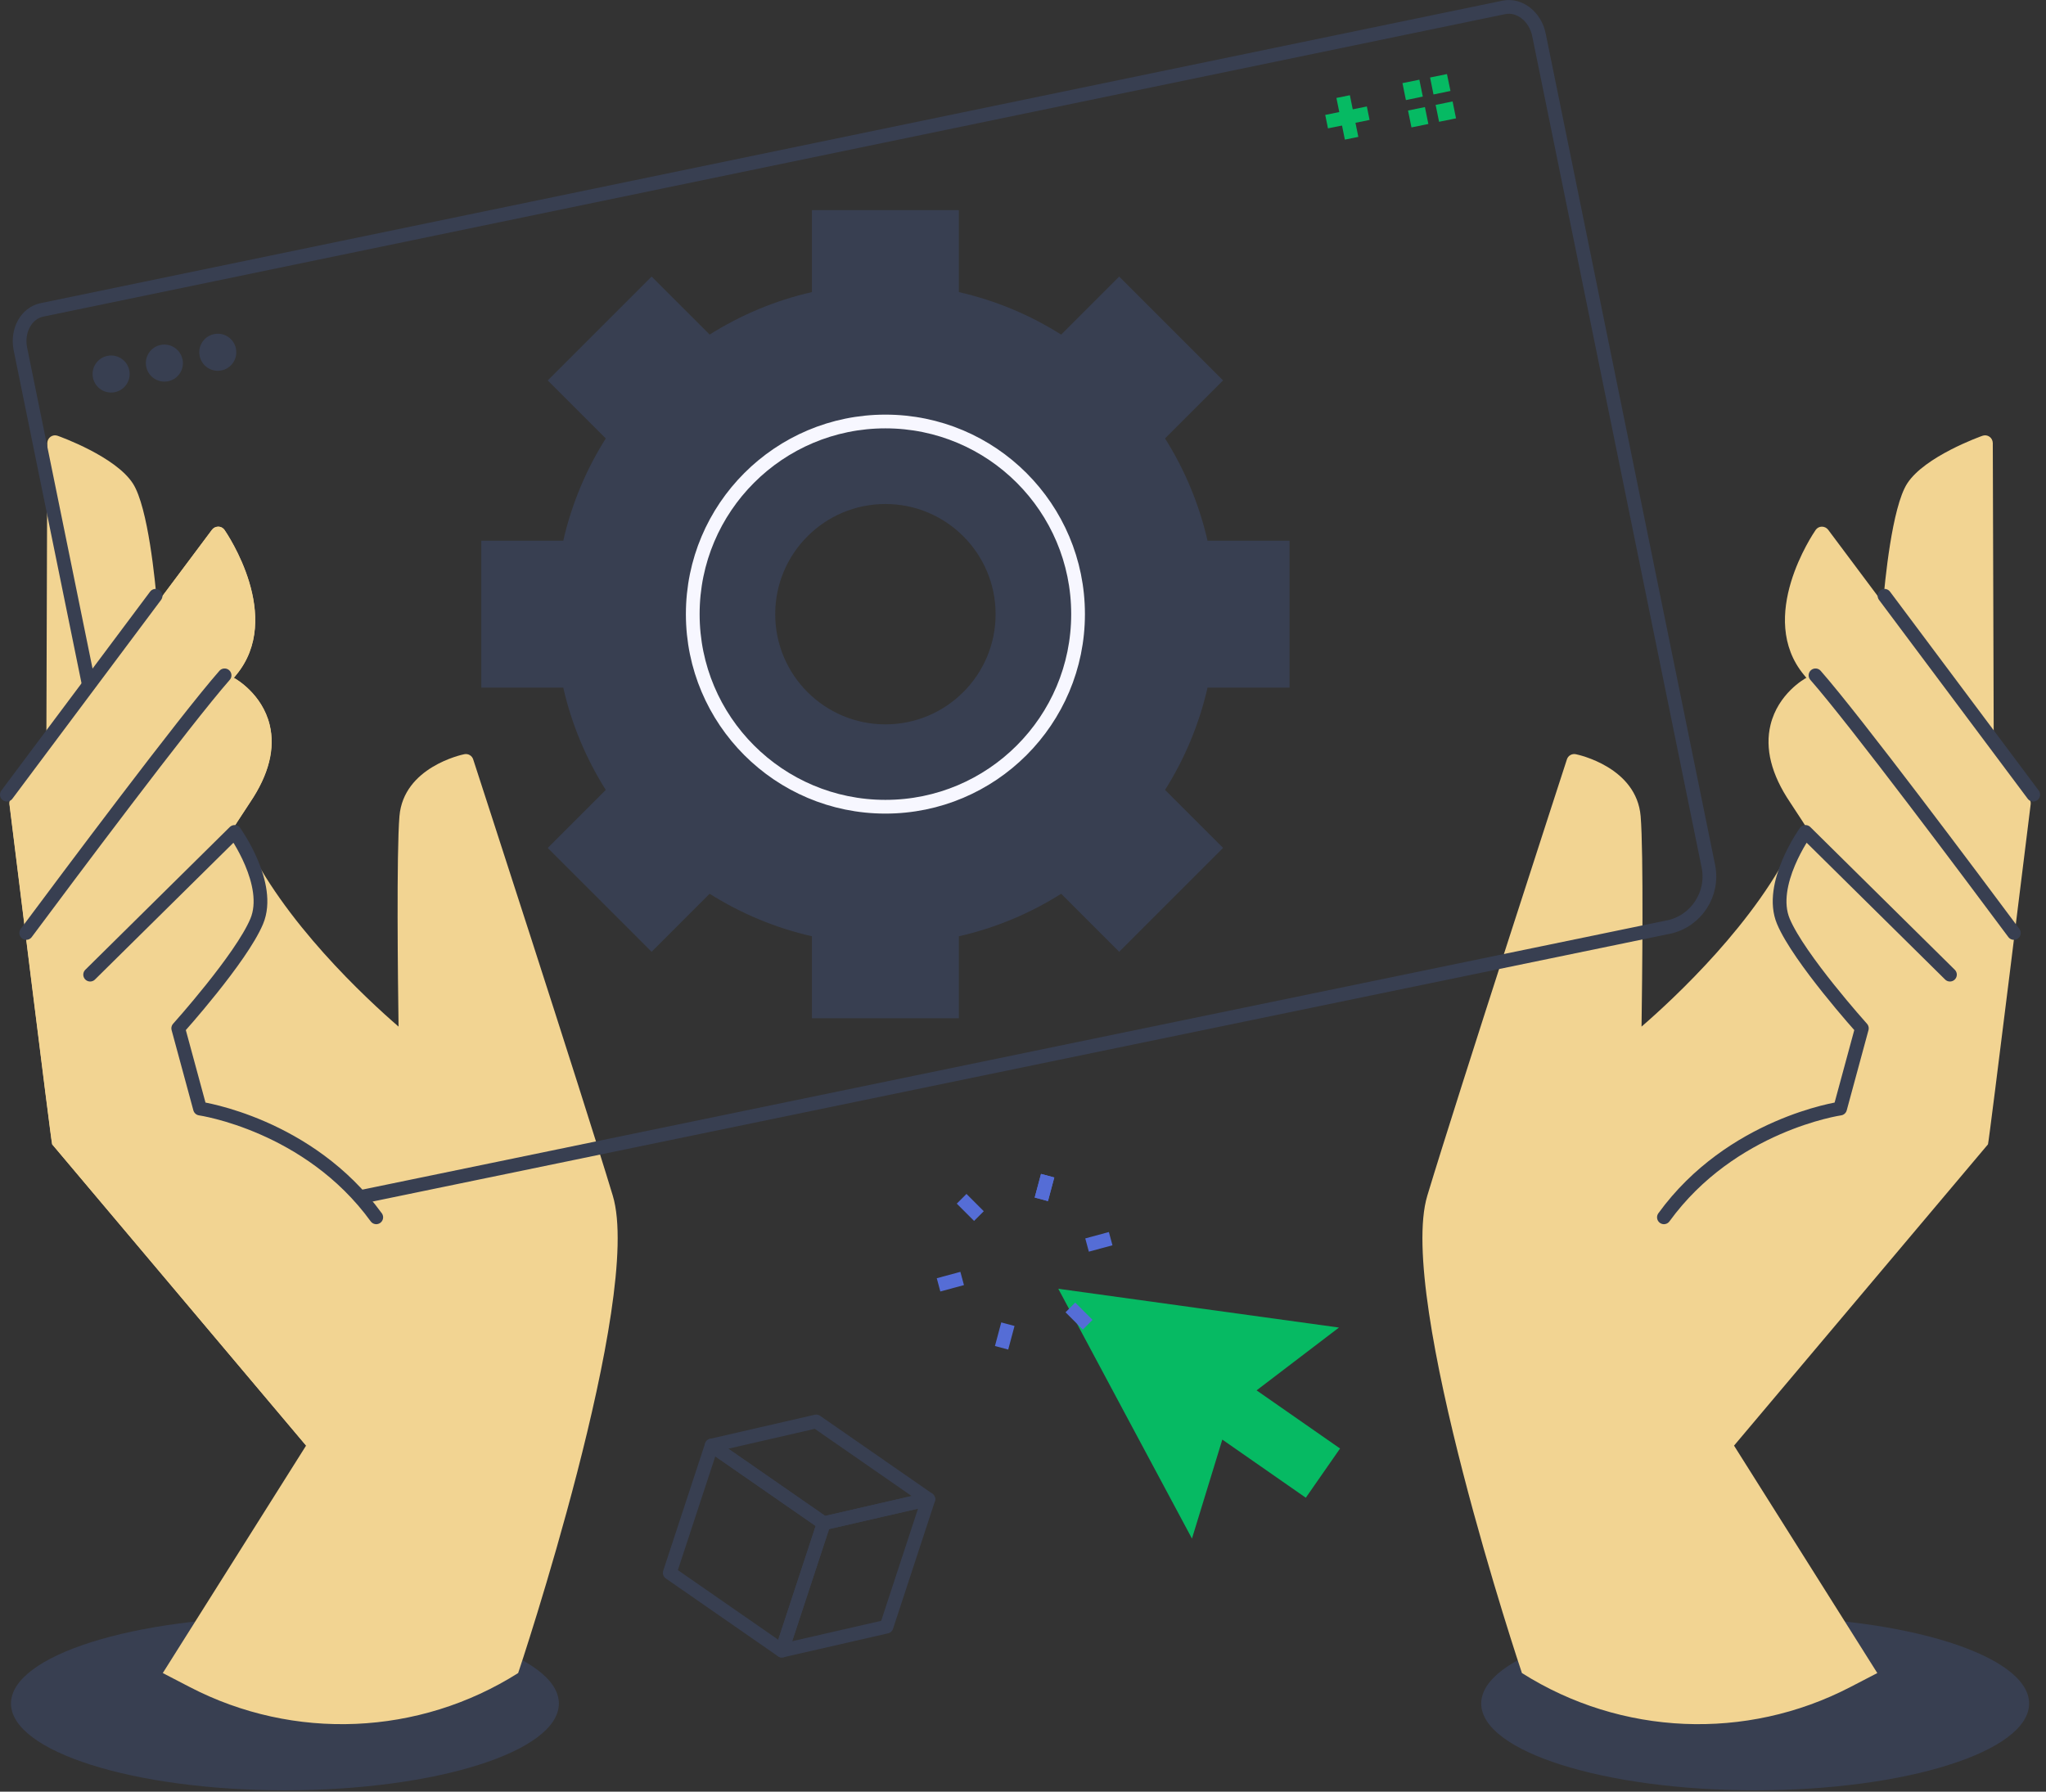
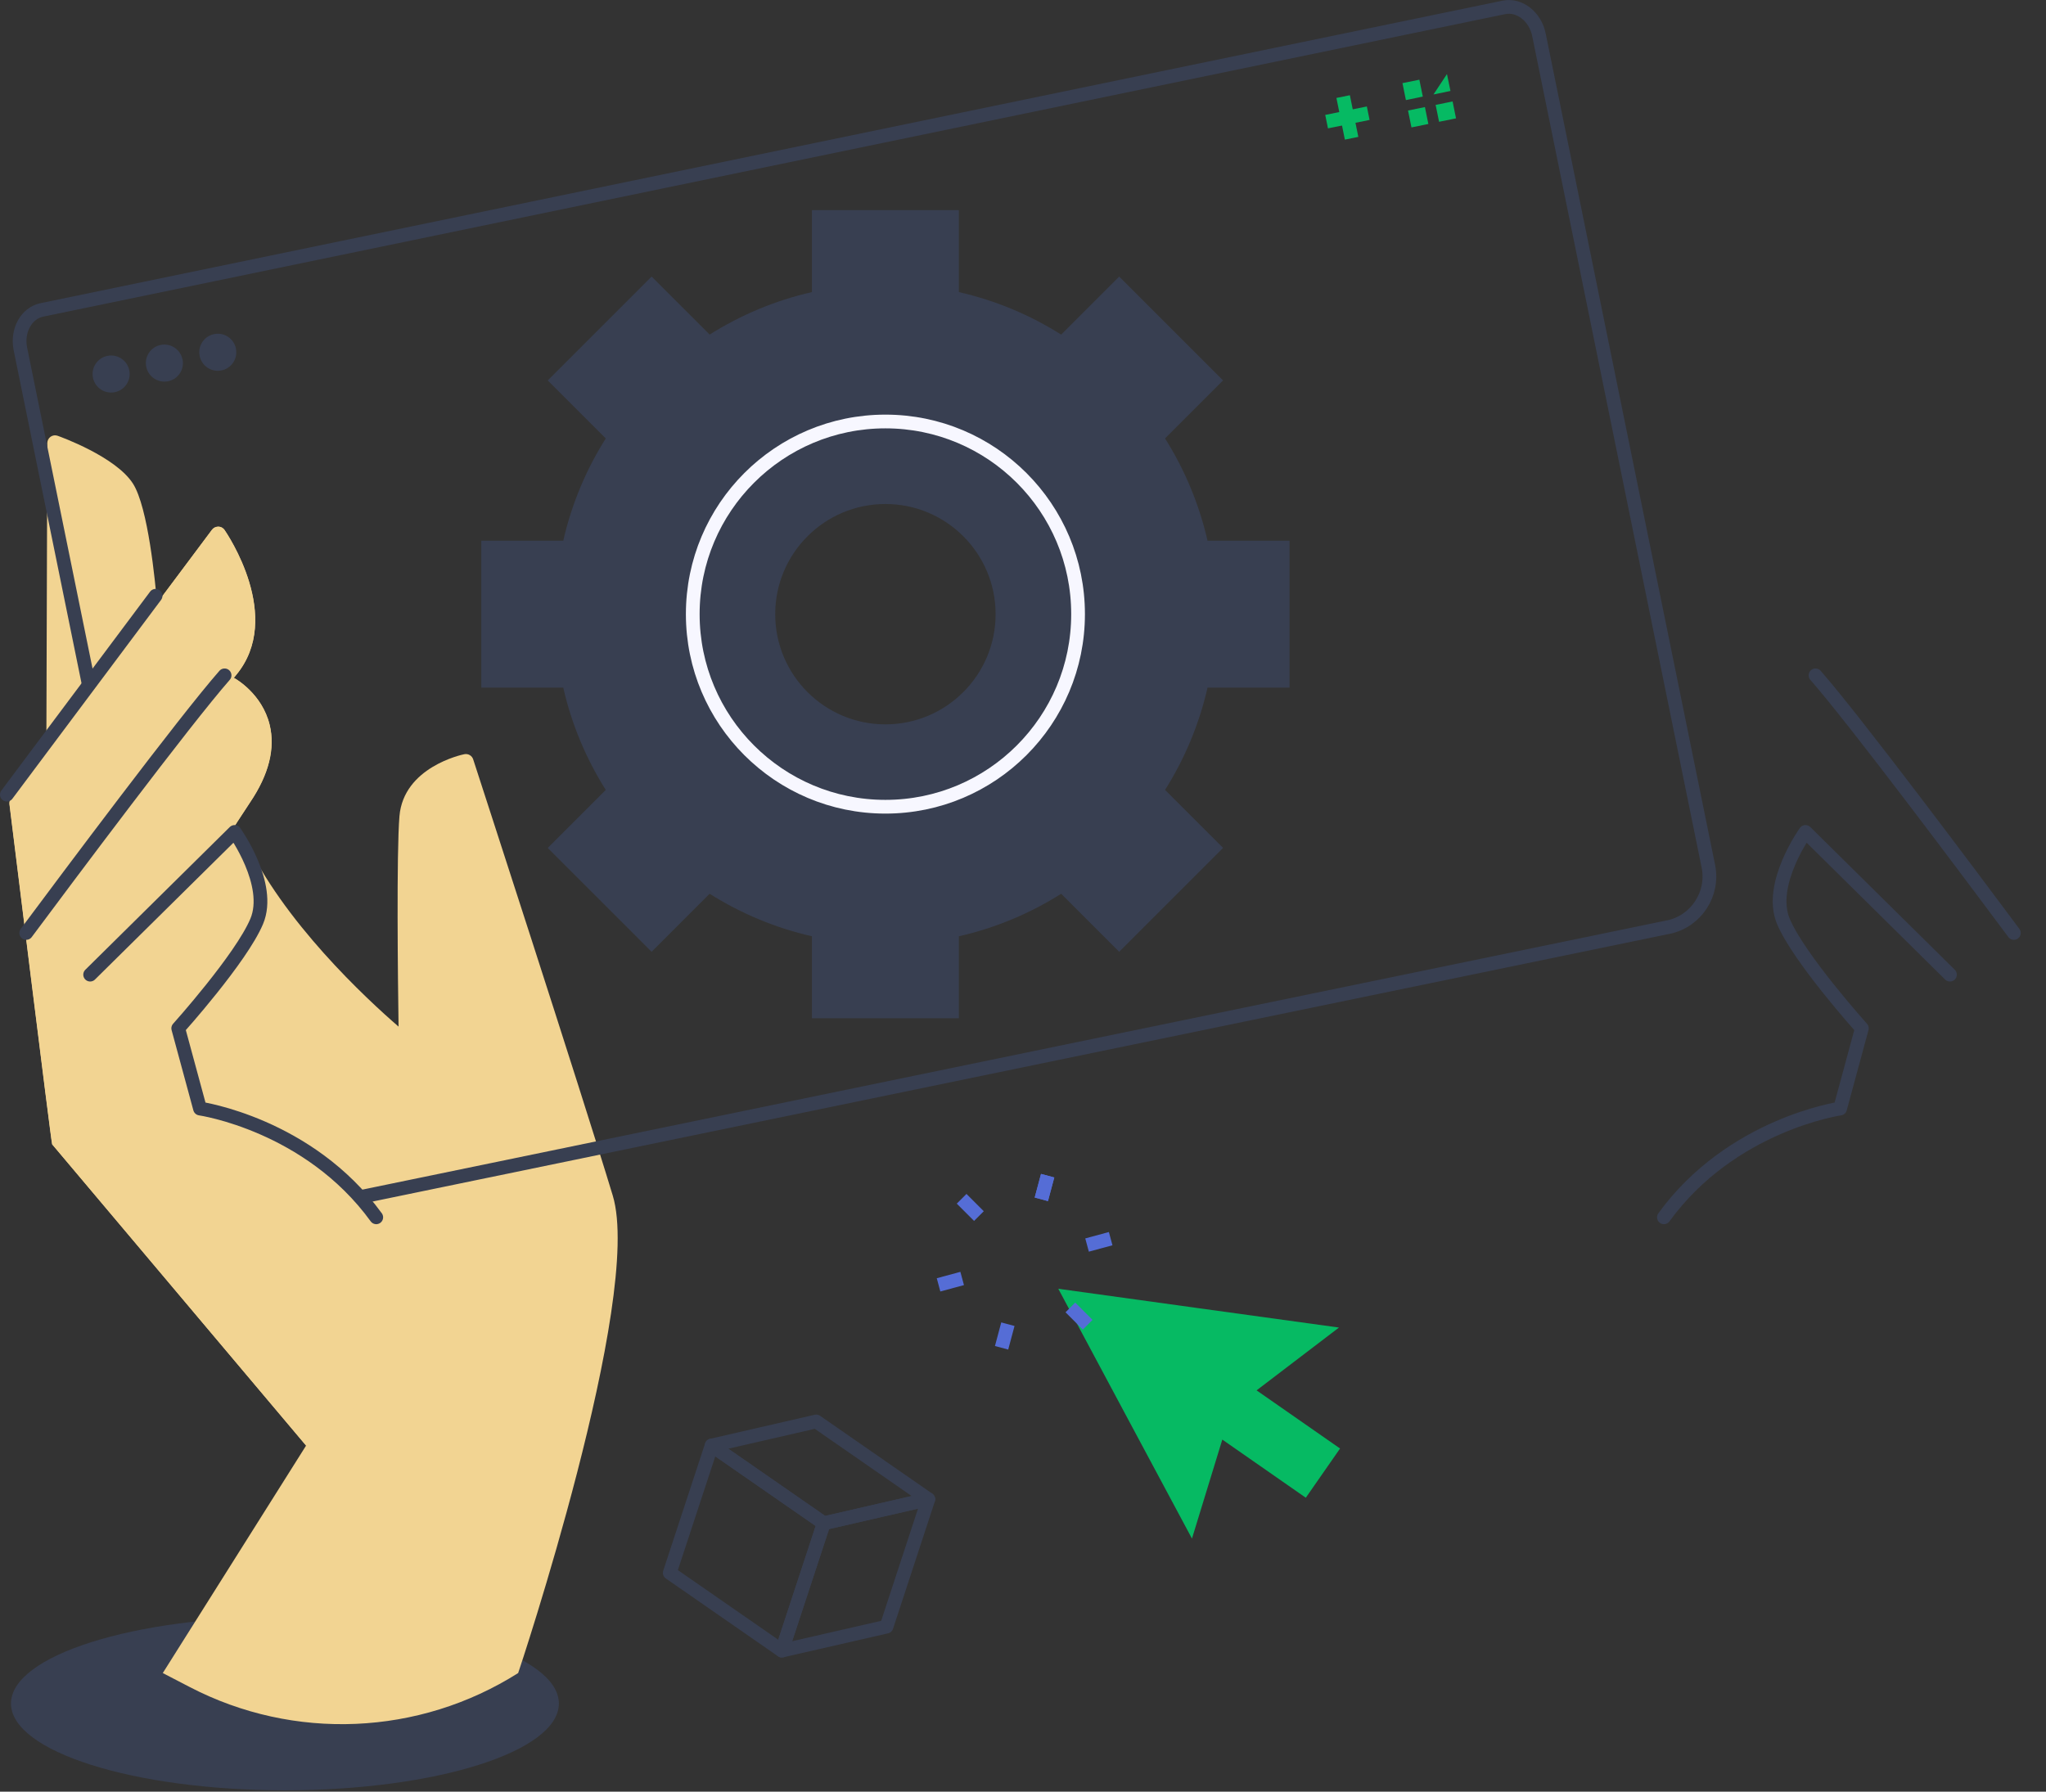
<svg xmlns="http://www.w3.org/2000/svg" width="298" height="261" viewBox="0 0 298 261" fill="none">
  <rect x="0" y="0" width="298" height="261" fill="#333333" stroke="none" />
  <g clip-path="url(#clip0_1150_3320)">
    <path d="M41.5 260.8C63.536 260.8 81.4 255.141 81.4 248.16C81.4 241.179 63.536 235.52 41.5 235.52C19.464 235.52 1.6 241.179 1.6 248.16C1.6 255.141 19.464 260.8 41.5 260.8Z" fill="#383F51" />
    <path d="M187.82 100.17V78.77H175.88C174.65 73.41 172.54 68.39 169.69 63.87L178.14 55.42L163.01 40.29L154.56 48.74C150.04 45.89 145.02 43.77 139.66 42.55V30.61H118.26V42.55C112.89 43.77 107.88 45.89 103.36 48.74L94.91 40.29L79.78 55.42L88.23 63.87C85.38 68.39 83.26 73.41 82.04 78.77H70.1V100.17H82.04C83.26 105.54 85.38 110.55 88.23 115.07L79.78 123.52L94.91 138.65L103.36 130.2C107.88 133.05 112.9 135.17 118.26 136.39V148.33H139.66V136.39C145.03 135.17 150.04 133.05 154.56 130.2L163.01 138.65L178.14 123.52L169.69 115.07C172.54 110.55 174.65 105.53 175.88 100.17H187.82ZM128.96 105.52C120.09 105.52 112.91 98.33 112.91 89.47C112.91 80.61 120.1 73.42 128.96 73.42C137.82 73.42 145.01 80.61 145.01 89.47C145.01 98.33 137.82 105.52 128.96 105.52Z" fill="#383F51" />
    <path d="M128.96 117.52C144.457 117.52 157.02 104.957 157.02 89.46C157.02 73.963 144.457 61.4 128.96 61.4C113.463 61.4 100.9 73.963 100.9 89.46C100.9 104.957 113.463 117.52 128.96 117.52Z" stroke="#F7F7FF" stroke-width="2" />
    <path d="M44.59 210.57L23.71 243.72L27.64 245.76C42.81 253.64 61.03 252.86 75.47 243.72C75.52 243.62 93.75 189.07 89.25 174.17C84.66 158.99 69.07 111.1 68.92 110.62C68.75 110.08 68.19 109.75 67.62 109.87C67.26 109.94 58.78 111.76 58.18 118.9C57.74 124.19 57.95 142.77 58.05 149.55C53.38 145.51 41.15 134.19 35.61 122.09C35.35 121.52 34.69 121.27 34.12 121.54C33.8 121.69 33.59 121.97 33.51 122.29C33.38 122.22 33.23 122.17 33.08 122.16C33.05 122.16 33.03 122.17 33 122.17C33.99 120.59 35.15 118.77 36.42 116.87C39.15 112.82 40.1 109.02 39.26 105.58C38.15 101.03 34.29 98.88 34.13 98.79C34.1 98.77 34.06 98.77 34.03 98.76C34.15 98.61 34.28 98.46 34.39 98.32C41.36 89.91 33.04 77.72 32.69 77.2C32.48 76.9 32.15 76.72 31.79 76.72C31.43 76.72 31.09 76.88 30.87 77.17L22.87 87.87C22.62 84.85 21.58 73.89 19.36 70.44C16.83 66.5 8.73 63.6 8.39 63.48C8.05 63.36 7.66 63.41 7.37 63.62C7.07 63.83 6.9 64.17 6.89 64.53L6.75 108.94C6.75 109.07 6.8 109.19 6.84 109.31L1.59 116.33C1.42 116.56 1.34 116.85 1.37 117.14C1.37 117.14 7.46 166.53 7.59 166.7L44.57 210.58L44.59 210.57Z" fill="#F2D492" />
-     <path d="M255.64 260.8C277.676 260.8 295.54 255.141 295.54 248.16C295.54 241.179 277.676 235.52 255.64 235.52C233.604 235.52 215.74 241.179 215.74 248.16C215.74 255.141 233.604 260.8 255.64 260.8Z" fill="#383F51" />
-     <path d="M252.55 210.57L273.43 243.72L269.5 245.76C254.33 253.64 236.11 252.86 221.67 243.72C221.62 243.62 203.39 189.07 207.89 174.17C212.48 158.99 228.07 111.1 228.22 110.62C228.39 110.08 228.95 109.75 229.52 109.87C229.88 109.94 238.36 111.76 238.96 118.9C239.4 124.19 239.19 142.77 239.09 149.55C243.76 145.51 255.99 134.19 261.53 122.09C261.79 121.52 262.45 121.27 263.02 121.54C263.34 121.69 263.55 121.97 263.63 122.29C263.76 122.22 263.91 122.17 264.06 122.16C264.09 122.16 264.11 122.17 264.14 122.17C263.15 120.59 261.99 118.77 260.72 116.87C257.99 112.82 257.04 109.02 257.88 105.58C258.99 101.03 262.85 98.88 263.01 98.79C263.04 98.77 263.08 98.77 263.11 98.76C262.99 98.61 262.86 98.46 262.75 98.32C255.78 89.91 264.1 77.72 264.45 77.2C264.66 76.9 264.99 76.72 265.35 76.72C265.71 76.72 266.05 76.88 266.27 77.17L274.27 87.87C274.52 84.85 275.56 73.89 277.78 70.44C280.31 66.5 288.41 63.6 288.75 63.48C289.09 63.36 289.48 63.41 289.77 63.62C290.07 63.83 290.24 64.17 290.25 64.53L290.39 108.94C290.39 109.07 290.34 109.19 290.3 109.31L295.55 116.33C295.72 116.56 295.8 116.85 295.77 117.14C295.77 117.14 289.68 166.53 289.55 166.7L252.57 210.58L252.55 210.57Z" fill="#F2D492" />
-     <path d="M274.48 86.79L290.9 108.75L296.14 115.76" stroke="#383F51" stroke-width="2" stroke-linecap="round" stroke-linejoin="round" />
    <path d="M293.32 135.91C287.41 127.97 270.22 104.97 264.43 98.38" stroke="#383F51" stroke-width="2" stroke-linecap="round" stroke-linejoin="round" />
    <path d="M284.01 141.98L262.97 121.19C262.97 121.19 257.48 128.83 259.75 134.22C262.02 139.61 271.18 149.8 271.18 149.8L268.01 161.49C268.01 161.49 252.19 163.77 242.35 177.33" stroke="#383F51" stroke-width="2" stroke-linecap="round" stroke-linejoin="round" />
    <path d="M195.02 193.39L174.58 190.57L154.14 187.74L163.87 205.94L173.61 224.13L178.03 209.71L190.19 218.18L195.18 211.01L183.02 202.54L195.02 193.39Z" fill="#06BA63" />
    <path d="M103.65 210.57L119.98 221.9L135.21 218.4L118.88 207.07L103.65 210.57Z" stroke="#383F51" stroke-width="2" stroke-linecap="round" stroke-linejoin="round" />
    <path d="M129.12 236.96L135.21 218.4L119.98 221.9L113.88 240.45L129.12 236.96Z" stroke="#383F51" stroke-width="2" stroke-linecap="round" stroke-linejoin="round" />
    <path d="M113.88 240.45L119.98 221.9L103.65 210.57L97.55 229.12L113.88 240.45Z" stroke="#383F51" stroke-width="2" stroke-linecap="round" stroke-linejoin="round" />
    <path d="M152.59 171.27L151.67 174.71" stroke="#556DD6" stroke-width="2" />
    <path d="M152.59 171.27L151.67 174.71" stroke="#556DD6" stroke-width="2" />
    <path d="M140.06 174.63L142.58 177.15" stroke="#556DD6" stroke-width="2" />
    <path d="M136.7 187.17L140.14 186.24" stroke="#556DD6" stroke-width="2" />
    <path d="M145.88 196.34L146.8 192.9" stroke="#556DD6" stroke-width="2" />
    <path d="M158.42 192.98L155.9 190.46" stroke="#556DD6" stroke-width="2" />
    <path d="M161.77 180.44L158.33 181.37" stroke="#556DD6" stroke-width="2" />
    <path d="M243 135.06C247.05 134.2 249.65 130.23 248.82 126.17L224.15 5.08C223.61 2.4 221.31 0.61 219.03 1.08L6.12 45.14C3.84 45.6 2.43 48.15 2.97 50.83L27.62 171.79C28.46 175.9 32.48 178.54 36.59 177.66L243 135.05V135.06Z" stroke="#383F51" stroke-width="2" stroke-linecap="round" stroke-linejoin="round" />
    <path d="M18.83 53.95C19.13 55.41 18.18 56.84 16.72 57.13C15.26 57.43 13.83 56.48 13.54 55.02C13.24 53.56 14.19 52.13 15.65 51.84C17.11 51.54 18.54 52.49 18.83 53.95Z" fill="#383F51" />
    <path d="M26.59 52.36C26.89 53.82 25.94 55.25 24.48 55.54C23.02 55.83 21.6 54.89 21.3 53.43C21 51.97 21.94 50.54 23.4 50.25C24.86 49.95 26.29 50.9 26.58 52.36H26.59Z" fill="#383F51" />
    <path d="M34.36 50.78C34.66 52.24 33.71 53.67 32.26 53.96C30.8 54.26 29.37 53.31 29.08 51.85C28.78 50.39 29.73 48.96 31.19 48.67C32.65 48.37 34.07 49.32 34.37 50.78H34.36Z" fill="#383F51" />
    <path d="M195.63 14.07L196.86 20.14" stroke="#06BA63" stroke-width="2" />
    <path d="M199.28 16.49L193.22 17.72" stroke="#06BA63" stroke-width="2" />
    <path d="M206.73 11.61L204.27 12.11L204.77 14.58L207.23 14.07L206.73 11.61Z" fill="#06BA63" />
    <path d="M207.54 15.6L205.08 16.1L205.58 18.56L208.04 18.06L207.54 15.6Z" fill="#06BA63" />
-     <path d="M210.75 10.79L208.29 11.29L208.79 13.76L211.26 13.25L210.75 10.79Z" fill="#06BA63" />
+     <path d="M210.75 10.79L208.79 13.76L211.26 13.25L210.75 10.79Z" fill="#06BA63" />
    <path d="M211.57 14.78L209.1 15.28L209.6 17.74L212.07 17.24L211.57 14.78Z" fill="#06BA63" />
    <path d="M56.52 181.2C55.4 178.1 53.67 175.24 51.33 172.91C41.68 163.27 29.46 161.5 29.46 161.5L26.29 149.81C26.29 149.81 35.45 139.62 37.72 134.23C39.49 130.04 36.57 124.5 35.18 122.24L35.49 121.96C35.01 121.63 33.6 122.01 33.53 122.29C33.4 122.22 33.25 122.17 33.1 122.16C33.07 122.16 33.05 122.17 33.02 122.17C34.01 120.59 35.17 118.77 36.44 116.87C39.17 112.82 40.12 109.02 39.28 105.58C38.17 101.04 34.31 98.88 34.15 98.79C34.12 98.77 34.08 98.77 34.05 98.76C34.17 98.61 34.3 98.46 34.41 98.32C41.38 89.91 33.06 77.72 32.71 77.2C32.5 76.9 32.17 76.72 31.81 76.72C31.45 76.72 31.11 76.88 30.89 77.17L22.89 87.87C22.64 84.85 6.77 108.94 6.77 108.94C6.77 109.07 6.82 109.19 6.86 109.31L1.61 116.33C1.44 116.56 1.36 116.85 1.39 117.14C1.39 117.14 7.48 166.53 7.61 166.7L44.59 210.58L48.31 207.88C56.69 201.81 60.03 190.93 56.52 181.2Z" fill="#F2D492" />
    <path d="M22.66 86.79L6.24 108.75L1 115.76" stroke="#383F51" stroke-width="2" stroke-linecap="round" stroke-linejoin="round" />
    <path d="M3.82 135.91C9.73 127.97 26.92 104.97 32.71 98.38" stroke="#383F51" stroke-width="2" stroke-linecap="round" stroke-linejoin="round" />
    <path d="M13.13 141.98L34.17 121.19C34.17 121.19 39.66 128.83 37.39 134.22C35.12 139.61 25.96 149.8 25.96 149.8L29.13 161.49C29.13 161.49 44.95 163.77 54.8 177.33" stroke="#383F51" stroke-width="2" stroke-linecap="round" stroke-linejoin="round" />
  </g>
  <defs>
    <clipPath id="clip0_1150_3320">
      <rect width="297.14" height="260.8" fill="white" />
    </clipPath>
  </defs>
</svg>